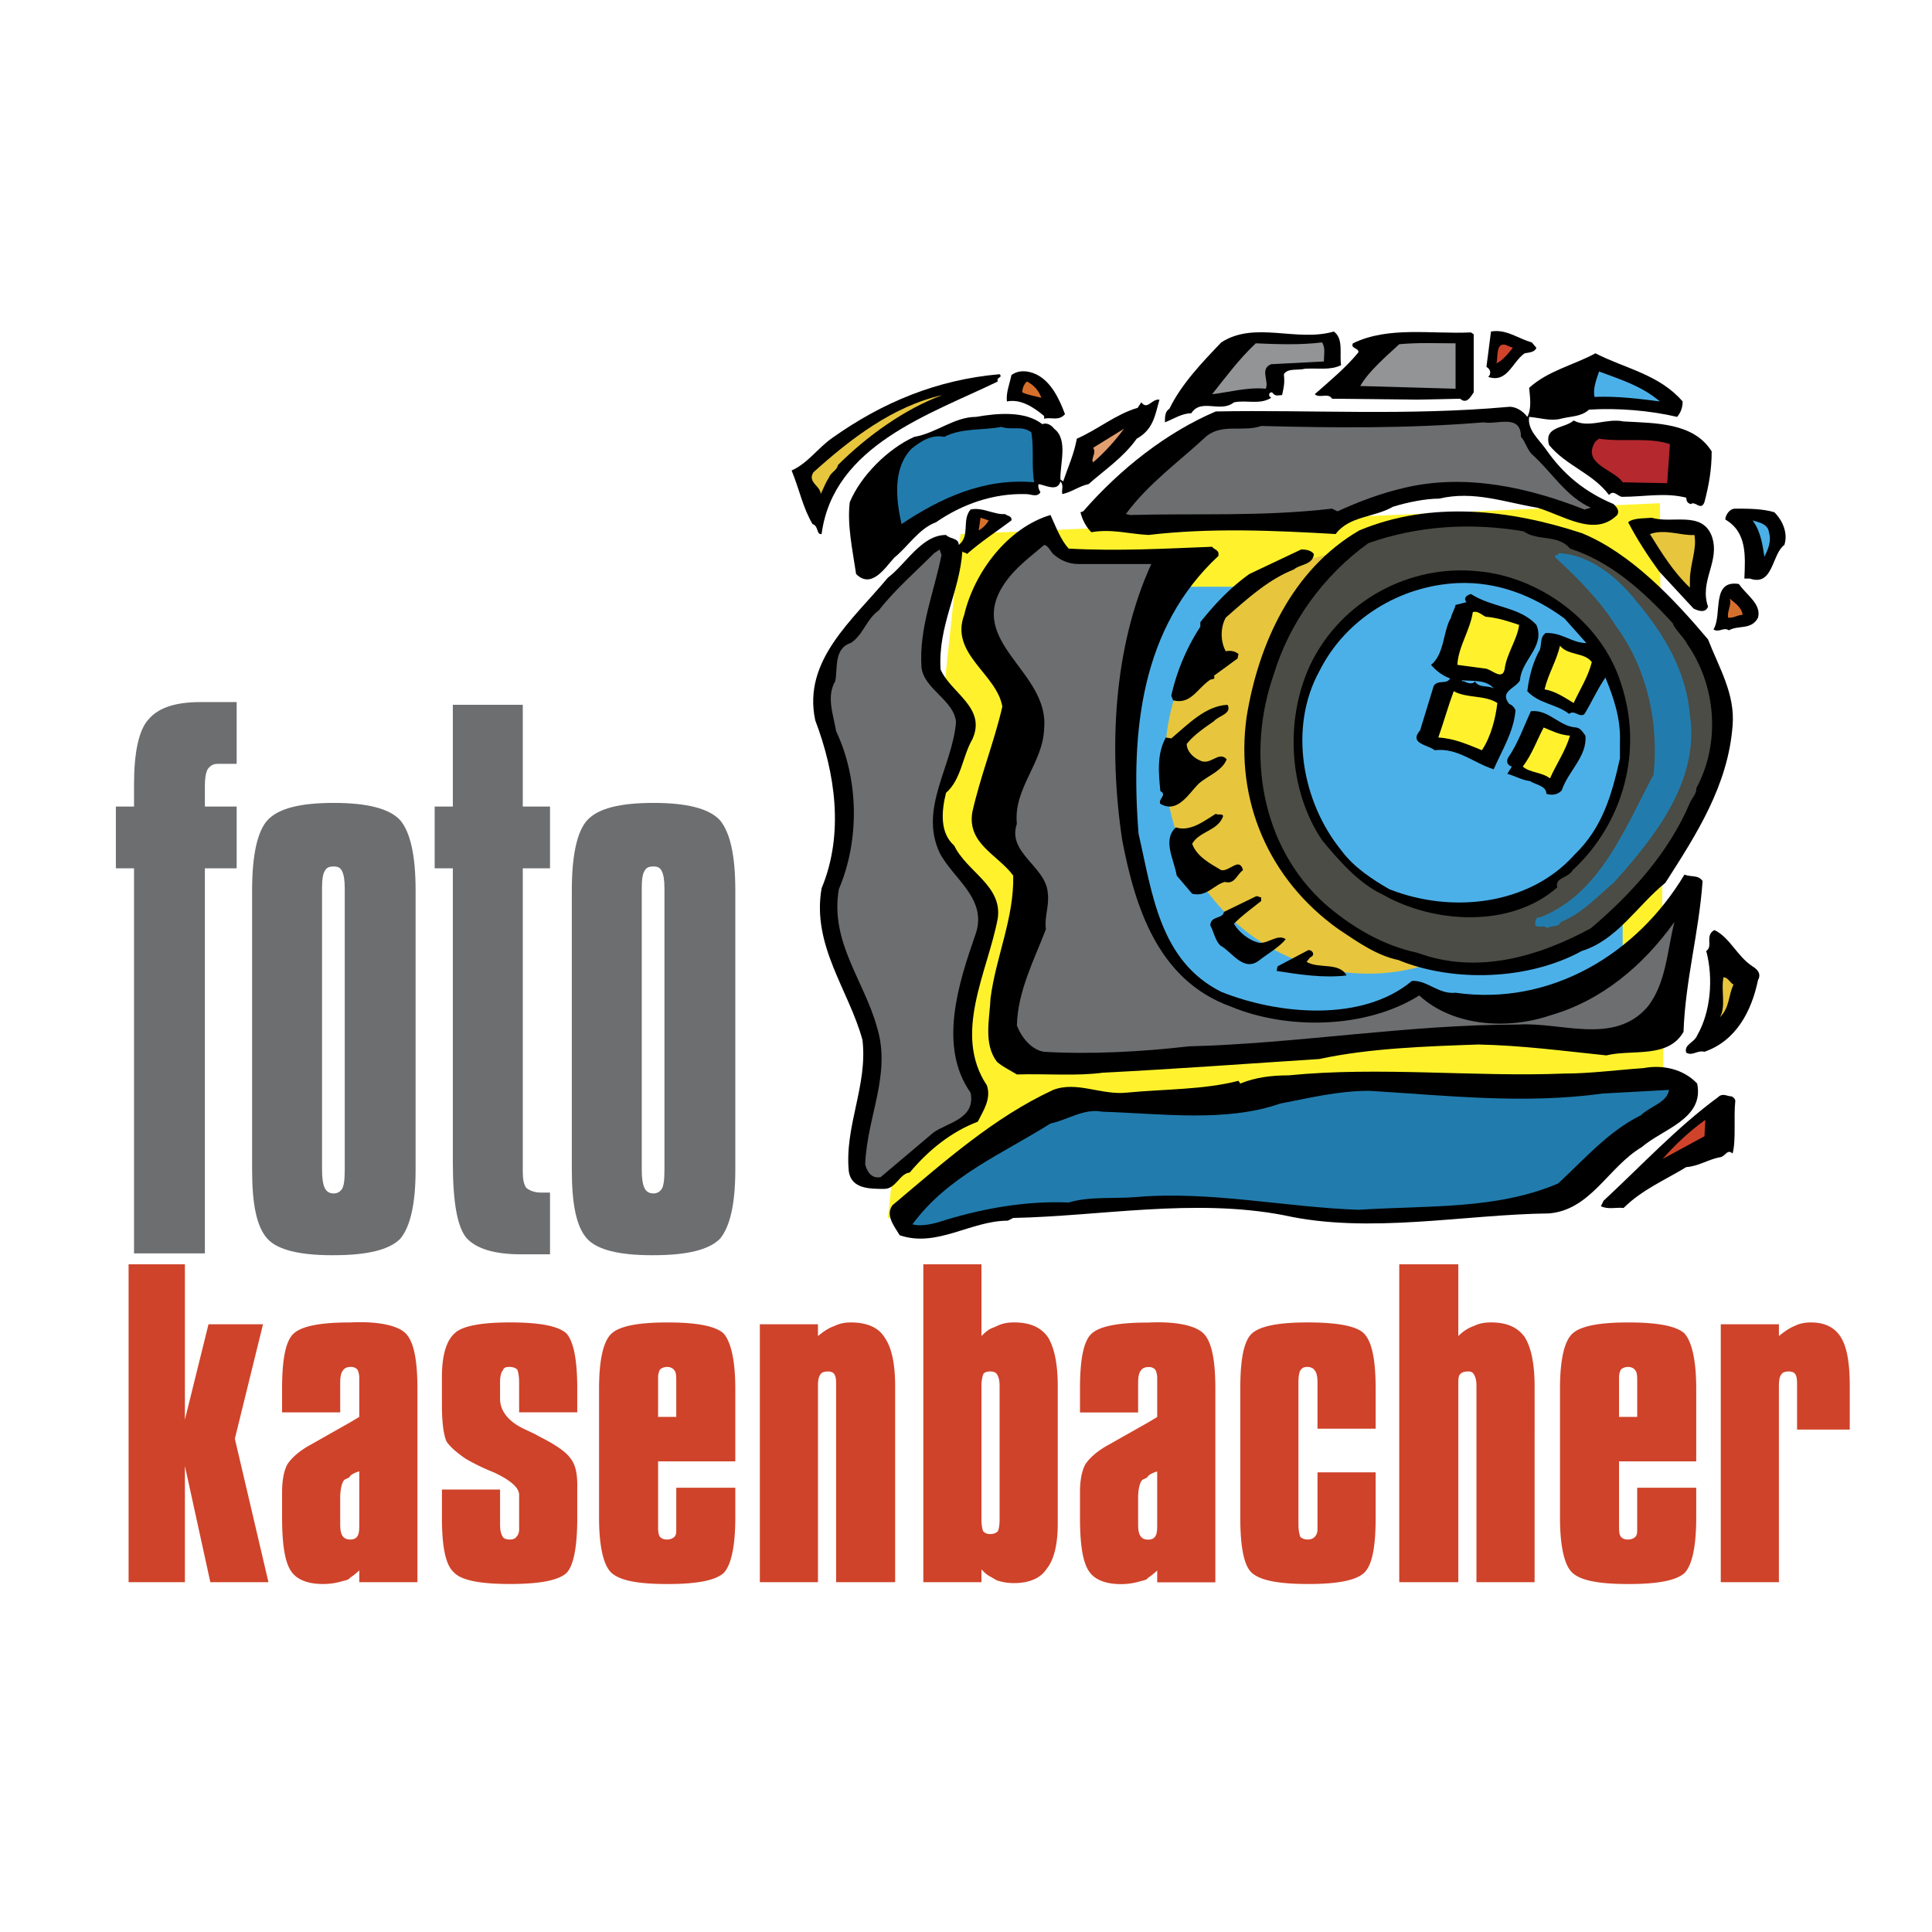
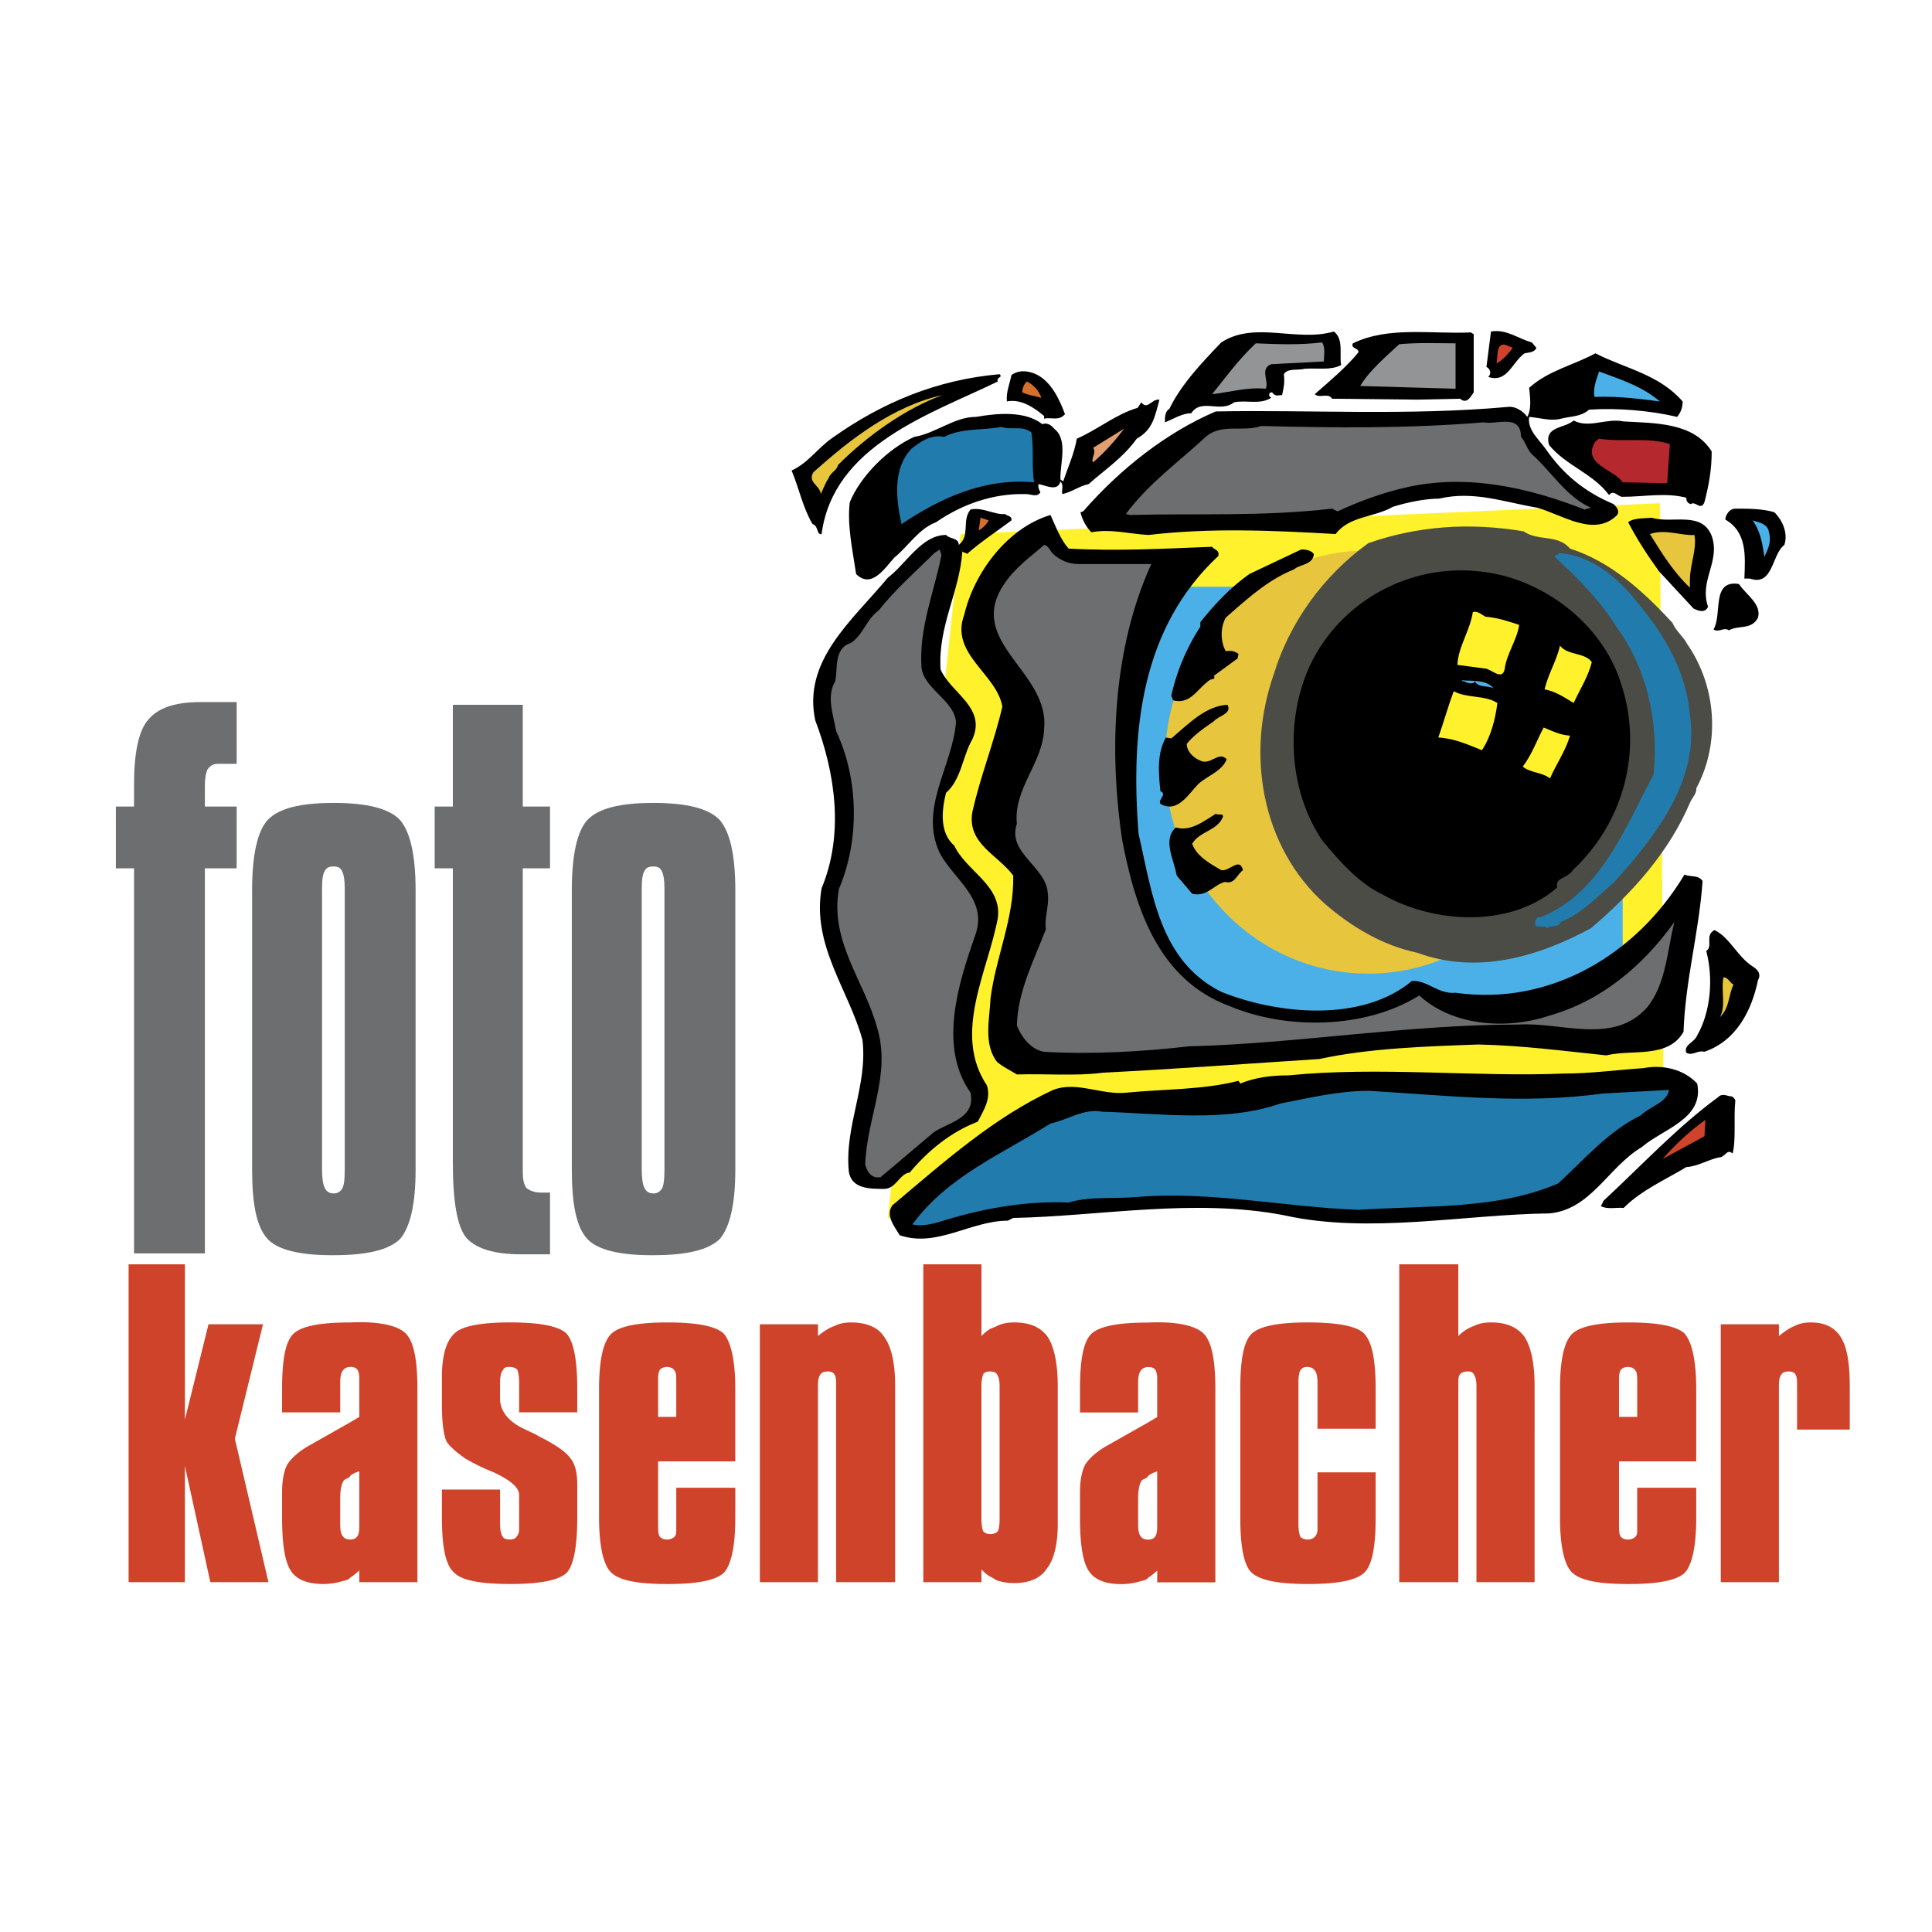
<svg xmlns="http://www.w3.org/2000/svg" width="2500" height="2500" viewBox="0 0 192.756 192.756">
  <g fill-rule="evenodd" clip-rule="evenodd">
    <path fill="#fff" d="M0 0h192.756v192.756H0V0z" />
    <path d="M19.988 70.047h3.625v6.163h-1.904c-.452 0-.725.182-.997.543-.181.361-.272.908-.272 1.632v2.082h3.172v6.163H20.44v38.421h-7.068V86.63H11.56v-6.163h1.812v-2.173c0-3.173.453-5.438 1.45-6.526.997-1.177 2.719-1.721 5.166-1.721zM33.309 125.232c3.354 0 5.527-.543 6.615-1.629.997-1.18 1.54-3.445 1.54-6.889V88.806c0-3.535-.543-5.799-1.54-6.979-1.088-1.178-3.353-1.721-6.615-1.721-3.353 0-5.528.543-6.616 1.721-.997 1.088-1.54 3.444-1.54 6.979v27.909c0 3.443.453 5.709 1.54 6.889.997 1.086 3.171 1.629 6.434 1.629l.182-.001zm0-6.162c-.454 0-.725-.18-.907-.543-.181-.361-.272-.996-.272-1.812V88.624c0-.904.091-1.449.272-1.721.182-.363.453-.455.907-.455.361 0 .634.091.815.455.181.362.271.905.271 1.721v28.091c0 .998-.09 1.633-.271 1.902-.181.274-.454.453-.815.453zM65.207 125.232c3.353 0 5.527-.543 6.615-1.629.997-1.18 1.54-3.445 1.54-6.889V88.806c0-3.535-.543-5.799-1.54-6.979-1.088-1.178-3.353-1.721-6.615-1.721-3.354 0-5.529.543-6.616 1.721-.997 1.088-1.54 3.444-1.54 6.979v27.909c0 3.443.453 5.709 1.54 6.889.997 1.086 3.172 1.629 6.435 1.629l.181-.001zm0-6.162c-.454 0-.726-.18-.908-.543-.18-.361-.271-.996-.271-1.812V88.624c0-.904.091-1.449.271-1.721.182-.363.454-.455.908-.455.36 0 .634.091.814.455.182.362.271.905.271 1.721v28.091c0 .998-.09 1.633-.271 1.902-.181.274-.454.453-.814.453zM45.18 70.319h6.978v10.148h2.718v6.163h-2.718v30.267c0 .727.091 1.27.362 1.631.363.271.815.455 1.451.455h.905v6.16h-2.899c-2.629 0-4.441-.543-5.438-1.631-.905-1.088-1.359-3.535-1.359-7.521V86.63h-1.813v-6.163h1.813V70.319z" fill="#6d6e70" />
    <path fill="#cf432a" d="M18.447 146.258v11.597H12.83v-31.714h5.617v15.496l2.356-9.516h5.438l-2.81 11.418 3.353 14.316h-5.799l-2.538-11.597zM44.092 148.611h5.8v3.445c0 .633.091.996.271 1.268.091.182.362.273.725.273.271 0 .543-.092.634-.273.181-.182.271-.451.271-.725v-3.443c0-.727-.814-1.451-2.537-2.264a21.078 21.078 0 0 1-2.81-1.359c-.907-.635-1.541-1.178-1.902-1.725-.272-.635-.454-1.811-.454-3.623v-2.809c0-2.176.454-3.627 1.268-4.35.726-.725 2.629-1.088 5.529-1.088 2.991 0 4.802.363 5.618 1.088.726.814 1.088 2.629 1.088 5.527v2.355h-5.8v-2.99c0-.635-.091-.996-.181-1.27-.182-.182-.454-.271-.816-.271-.362 0-.543.09-.634.363-.181.182-.271.635-.271 1.178v1.633c0 1.268.905 2.354 2.536 3.078.545.273.997.453 1.269.635 1.631.816 2.718 1.541 3.172 2.176.543.635.726 1.541.726 2.719v3.261c0 2.9-.362 4.803-1.088 5.529-.816.725-2.627 1.086-5.618 1.086-2.99 0-4.893-.361-5.618-1.178-.816-.725-1.179-2.537-1.179-5.438v-2.808h.001zM67.471 141.363v-3.443c0-.543 0-.996-.18-1.178-.091-.182-.363-.363-.725-.363-.272 0-.545.09-.726.271a1.706 1.706 0 0 0-.182.727v3.986h1.813zm-.905 12.235c-.363 0-.545-.092-.726-.273-.182-.271-.182-.635-.182-1.268v-6.254h7.703v-7.248c0-2.898-.453-4.713-1.178-5.527-.816-.725-2.628-1.088-5.618-1.088-2.901 0-4.713.363-5.528 1.088-.815.723-1.269 2.537-1.269 5.527v12.867c0 2.9.453 4.713 1.178 5.438.815.816 2.628 1.178 5.619 1.178h.09c2.9 0 4.712-.361 5.528-1.086.725-.727 1.178-2.539 1.178-5.529v-2.992h-5.89v4.17c0 .273 0 .543-.18.725-.182.18-.454.272-.725.272zM163.344 141.363v-3.443c0-.543 0-.996-.18-1.178-.092-.182-.363-.363-.725-.363-.273 0-.545.09-.727.271a1.72 1.72 0 0 0-.182.727v3.986h1.814zm-.905 12.235c-.363 0-.545-.092-.727-.273-.182-.271-.182-.635-.182-1.268v-6.254h7.703v-7.248c0-2.898-.453-4.713-1.178-5.527-.816-.725-2.627-1.088-5.617-1.088-2.902 0-4.713.363-5.529 1.088-.814.723-1.268 2.537-1.268 5.527v12.867c0 2.9.453 4.713 1.178 5.438.814.816 2.627 1.178 5.619 1.178h.088c2.902 0 4.713-.361 5.529-1.086.725-.727 1.178-2.539 1.178-5.529v-2.992h-5.891v4.17c0 .273 0 .543-.18.725-.18.18-.453.272-.723.272zM75.809 157.855v-25.734h5.799v1.178c.543-.453 1.087-.816 1.631-.996.543-.273 1.087-.363 1.631-.363 1.54 0 2.719.451 3.353 1.449.725.996 1.086 2.629 1.086 4.895V157.856H83.42v-19.572c0-.545 0-.906-.181-1.18-.091-.18-.362-.271-.634-.271-.362 0-.634.092-.725.271-.183.182-.272.545-.272 1.18v19.572h-5.799v-.001zM98.826 157.312c.18.09.453.271.633.363a5.32 5.32 0 0 0 1.723.27c1.451 0 2.627-.451 3.262-1.449.725-.904 1.088-2.447 1.088-4.439v-13.774c0-2.266-.363-3.898-.996-4.895-.727-.998-1.814-1.449-3.354-1.449-.635 0-1.178.09-1.723.363-.18.088-.453.18-.633.27-.363.184-.635.455-.906.727v-7.158h-5.801v31.715h5.801v-1.27c.271.273.543.545.906.726zm0-4.259c-.363 0-.545-.088-.727-.271-.09-.182-.18-.635-.18-1.178v-13.32c0-.545.09-.906.18-1.18.092-.18.363-.271.635-.271h.092c.271 0 .543.092.633.271.182.273.271.635.271 1.18v13.32c0 .635-.09.996-.18 1.178-.181.183-.452.271-.724.271zM131.447 146.893h5.801v4.529c0 2.99-.363 4.803-1.18 5.529-.814.725-2.627 1.086-5.527 1.086-2.99 0-4.893-.361-5.709-1.178-.725-.725-1.088-2.537-1.088-5.438v-12.867c0-2.99.363-4.805 1.18-5.527.814-.725 2.627-1.088 5.527-1.088 2.99 0 4.893.363 5.617 1.088.816.814 1.18 2.629 1.18 5.527v3.986h-5.801v-4.621c0-.543-.092-.996-.271-1.178-.092-.182-.363-.363-.725-.363-.363 0-.543.09-.725.363-.092.182-.182.543-.182 1.178v14.137c0 .633.09.996.182 1.268.182.182.453.273.725.273.361 0 .543-.092.725-.273.18-.182.271-.451.271-.725v-5.706zM139.604 157.855V126.14h5.891v7.158c.451-.453.996-.816 1.539-.996.545-.273 1.088-.363 1.723-.363 1.539 0 2.627.451 3.352 1.449.635.996.998 2.629.998 4.895V157.855h-5.801v-19.572c0-.545-.09-.906-.271-1.18-.09-.18-.271-.271-.543-.271-.453 0-.635.092-.816.271-.18.182-.18.545-.18 1.18v19.572h-5.892zM171.682 157.855v-25.734h5.801v1.178c.543-.453 1.088-.816 1.541-.996.543-.273 1.086-.363 1.629-.363 1.359 0 2.357.451 2.992 1.449.635.996.906 2.629.906 4.895v4.347h-5.258v-4.348c0-.545 0-.906-.18-1.18-.09-.18-.363-.271-.633-.271-.363 0-.635.092-.727.271-.182.182-.271.545-.271 1.18v19.572h-5.8z" />
    <path fill="#fff22d" d="M165.973 111.096l-77.388 10.422 7.25-68.235 69.774-3.081.364 60.894z" />
    <path fill="#4cb0e8" d="M161.895 100.949h-57.088v-42.41h57.088v42.41z" />
    <path d="M156.73 76.028c0 11.691-9.062 21.113-20.209 21.113-11.234 0-20.297-9.421-20.297-21.113 0-11.689 9.062-21.113 20.297-21.113 11.147 0 20.209 9.423 20.209 21.113z" fill="#e7c63d" />
    <path d="M89.763 123.24c-.543-.906-1.45-1.994-.725-2.99 5.166-4.35 10.149-8.789 16.04-11.51 2.355-.906 4.803.545 7.34.273 3.715-.363 7.611-.273 11.146-1.18l.18.273c1.543-.635 3.172-.816 4.805-.816 9.061-.904 18.576.182 27.547-.182 2.537 0 5.256-.361 7.883-.543 1.904-.361 3.988.09 5.348 1.541.725 3.535-3.443 4.529-5.529 6.342-3.352 1.994-5.074 6.254-9.242 6.615-8.428.09-17.941 2.084-26.461.182-8.971-1.721-18.305.092-27.004.271l-.543.271c-3.716.002-7.069 2.721-10.785 1.453z" />
    <path d="M91.032 122.152c3.534-4.803 8.88-6.979 13.775-10.059 1.721-.363 3.352-1.541 5.164-1.178 5.891.18 12.324 1.088 17.762-.814 2.898-.545 5.709-1.27 8.881-1.27 7.611.453 15.404 1.359 23.289.27l6.613-.361c-.18 1.27-1.902 1.633-2.809 2.537-3.172 1.541-5.617 4.352-8.246 6.797-6.162 2.629-12.957 2.176-19.936 2.629-7.432-.273-14.771-1.904-22.201-1.27-2.176.182-4.621-.09-6.705.543-4.078-.182-8.338.545-12.234 1.725-1.087.361-2.357.723-3.353.451z" fill="#217cad" />
    <path d="M159.721 120.342l.27-.547c3.807-3.531 7.342-7.34 11.42-10.328.453-.453.904-.092 1.27-.092.182 0 .451.273.451.453-.182 1.723.092 3.896-.27 5.256-.547-.453-.635.182-1.18.363-1.178.182-2.174.906-3.443.996-2.084 1.27-4.441 2.266-6.254 4.078-.723-.091-1.54.182-2.264-.179zM84.688 116.896c-.452-4.529 1.904-8.607 1.36-13.141-1.36-4.982-5.074-9.422-4.077-15.132 2.265-5.438 1.358-11.509-.636-16.765-1.269-5.98 3.715-9.968 7.25-14.226 1.812-1.36 3.353-4.259 5.799-4.259.453.452 1.269.272 1.269.997 1.178-.908.272-2.447 1.178-3.535 1.178-.271 2.356.544 3.444.453.182.181.725.181.635.634-1.451 1.088-2.99 2.085-4.441 3.353-.091-.182-.363-.092-.454-.272-.272 4.079-2.446 7.43-2.174 11.78.997 2.356 4.622 3.807 3.17 6.977-.996 1.723-1.086 3.987-2.627 5.346-.453 1.814-.634 3.987.816 5.258 1.269 2.628 4.803 3.987 4.35 7.249-.998 5.346-4.532 11.506-1.088 16.674.453 1.359-.363 2.537-.906 3.623-2.627.998-4.894 2.811-6.796 5.076-.997.088-1.36 1.629-2.537 1.629-1.45.002-3.262.002-3.535-1.719z" />
    <path d="M86.32 116.172c.182-4.803 2.628-8.973 1.178-13.684-1.269-4.621-4.712-8.518-3.806-13.773 2.084-4.894 1.993-10.966-.271-15.767-.272-1.631-.997-3.444-.091-4.984.272-1.179-.181-3.263 1.541-3.807 1.269-.814 1.54-2.356 2.809-3.262 1.541-1.994 3.715-3.896 5.528-5.709l.543-.362.181.545c-.725 3.716-2.265 7.249-1.993 11.236.272 2.174 3.262 3.262 3.443 5.437-.363 4.439-3.715 8.608-1.631 13.048 1.359 2.63 4.892 4.624 3.535 8.247-1.632 4.713-3.716 11.057-.454 15.678.543 2.629-2.356 2.99-3.715 3.988l-5.255 4.439c-.907.181-1.361-.546-1.542-1.27z" fill="#6d6e70" />
    <path d="M170.143 111.73l-.092 1.633-4.168 2.266c1.178-1.359 2.719-2.811 4.26-3.899z" fill="#cf432a" />
    <path d="M99.459 105.932c-1.359-1.812-.725-4.258-.633-6.342.543-4.169 2.355-7.975 2.264-12.235-1.539-2.084-4.621-3.171-4.078-6.342.816-3.625 2.176-6.978 2.992-10.513-.545-3.262-5.257-5.255-3.806-9.152.998-4.259 4.349-8.699 8.609-9.968.543 1.178.996 2.446 1.812 3.353 4.893.271 9.605 0 14.316-.182.182.271.543.271.635.633v.272c-7.703 7.159-8.789 17.399-7.975 27.729 1.359 5.89 2.084 12.687 8.246 15.769 5.619 2.264 14.047 3.08 19.031-1.088 1.539-.092 2.627 1.357 4.35 1.18 9.514 1.355 18.121-3.899 22.834-11.783.727.272 1.359 0 1.812.634-.361 5.167-1.721 9.877-1.902 15.045-1.541 2.717-5.166 1.719-7.701 2.354-4.352-.451-8.43-.996-12.779-1.086-5.074.182-10.873.361-15.857 1.449-7.068.453-14.318.996-21.568 1.361-2.717.361-5.617.088-8.607.178-.725-.45-1.36-.723-1.995-1.266zM168.238 105.027c-.271-.816.814-.998 1.088-1.723 1.359-2.355 1.629-5.709.906-8.427.723-.455-.182-1.542.814-2.085 1.541.725 2.266 2.628 3.807 3.624.453.273.908.725.545 1.359-.635 3.082-2.176 6.072-5.348 7.16-.724-.181-1.177.454-1.812.092z" />
    <path d="M101.453 102.309c.092-3.445 1.723-6.527 2.898-9.607-.18-1.178.363-2.355.184-3.625-.184-2.628-4.078-3.987-3.082-6.886-.363-3.535 2.627-6.071 2.719-9.516.543-5.707-7.883-8.607-3.986-14.407 1.086-1.631 2.627-2.719 3.986-3.896.363 0 .635.634.906.906.725.634 1.541.997 2.537.997h7.25c-3.807 8.337-4.26 18.486-2.902 27.547 1.271 6.614 3.535 13.955 10.785 16.582 5.617 2.357 13.502 2.268 18.85-1.086 3.352 3.08 8.789 3.443 13.047 1.994 5.076-1.451 9.244-4.895 12.416-9.334-.725 2.81-.814 6.162-2.719 8.518-3.354 3.807-8.609 1.451-12.867 1.723-11.057 0-22.021 1.902-32.895 2.176-4.621.543-9.877.814-14.408.543-1.27-.184-2.266-1.452-2.719-2.629z" fill="#6d6e70" />
    <path fill="#fff" d="M101.545 104.846l-.274-.274.274.274z" />
    <path d="M171.953 97.504c.453 0 .635.545.996.727-.543 1.178-.361 2.264-1.357 3.262.635-1.091.09-2.72.361-3.989z" fill="#e7c63d" />
-     <path d="M127.369 96.871l.092-.455 3.08-1.63c.363 0 .635.361.363.634-.273.091-.363.361-.545.543 1.18.726 3.262 0 3.988 1.359-2.265.274-4.712-.09-6.978-.451zM133.533 92.702c-6.979-4.982-10.332-12.868-9.154-21.204 1.18-7.25 4.531-14.681 11.236-18.577 7.16-2.99 15.043-2.084 22.203.272 4.891 1.993 9.242 6.615 12.594 10.602 1.09 2.81 2.719 5.438 2.449 8.61-.455 5.98-3.627 10.873-6.707 15.675-2.811 2.267-4.803 5.708-8.336 6.797-5.256 2.898-12.779 3.171-18.305.904-2.175-.452-4.077-1.811-5.98-3.079zM120.754 92.34c0-.998 1.27-.634 1.359-1.36l3.174-1.541c.18-.091.361.091.543.091v.362c-.906.726-1.814 1.359-2.721 2.267.455.815 1.541 1.72 2.539 1.902.906.091 1.812-.907 2.629-.361-.637.814-1.814 1.448-2.719 2.173-1.543 1.088-2.629-.905-3.807-1.539-.544-.546-.634-1.36-.997-1.994z" />
    <path d="M132.172 90.165c-6.342-5.71-7.885-14.953-5.074-22.926 1.541-5.075 4.893-9.787 9.424-13.049 4.895-1.722 10.15-2.084 15.496-1.177 1.359.997 3.443.271 4.621 1.722 3.986 1.269 7.25 4.167 10.24 7.43.271.725 1.088 1.359 1.449 2.084 2.9 4.168 3.354 9.878.906 14.408.092.452-.451.998-.633 1.45-2.086 4.894-5.711 8.97-9.879 12.505-5.346 2.9-11.418 4.622-17.307 2.448-3.442-.727-6.524-2.54-9.243-4.895z" fill="#4a4c45" />
    <path d="M153.195 92.34c-.09-.272 0-.907.453-.816 6.072-2.357 8.52-9.063 11.326-14.228.545-5.165-.633-10.602-3.713-14.771-1.541-2.537-3.988-4.984-6.072-6.887-.182-.362.271-.182.361-.454 3.082.183 5.801 2.356 7.793 4.895 2.719 3.262 4.895 6.887 5.258 11.236.994 6.523-3.443 12.143-7.613 16.764-1.721 1.45-3.17 3.081-5.256 3.896-.271.634-.904.273-1.359.634-.271-.359-.814.002-1.178-.269z" fill="#217cad" />
    <path d="M131.9 83.821c-3.352-4.983-3.715-12.053-1.178-17.488 3.08-6.435 9.967-10.059 16.764-9.334 6.162.543 12.324 5.075 14.227 11.146 2.266 6.707.271 13.956-4.803 18.668-.453.815-1.812.725-1.541 1.721-4.621 4.078-12.322 3.626-17.396.725-2.358-1.088-4.352-3.354-6.073-5.438z" />
-     <path d="M133.803 84.818c-3.895-4.804-5.254-12.234-2.174-17.851 2.629-5.256 8.064-8.52 13.773-8.791 3.988-.181 7.611 1.269 10.693 3.535l2.174 2.446c-1.449 0-2.445-1.086-4.076-.997-.545.454-.363.907-.545 1.631-.725 1.27-1.086 2.719-1.27 4.169 1.18 1.268 2.9 1.268 4.17 2.265.543-.454 1.086.453 1.541 0 .725-1.178 1.268-2.447 2.084-3.625.814 1.993 1.539 4.078 1.449 6.434v1.632c-.814 3.624-1.721 6.885-4.531 9.604-4.529 5.076-12.324 5.89-18.484 3.444-1.722-.995-3.535-2.175-4.804-3.896z" fill="#4cb0e8" />
    <path d="M117.4 87.355c-.271-1.629-1.447-3.534-.09-4.803 1.451.455 2.811-.634 3.988-1.359.271.182.725-.092.725.272-.545 1.45-2.357 1.45-3.08 2.719.451 1.268 1.811 1.994 2.898 2.628.814.182 1.812-1.36 2.174 0-.635.452-.814 1.45-1.811 1.177-1.088.273-1.812 1.541-3.262 1.178l-1.542-1.812zM115.77 80.197c-.271-.454.727-.907 0-1.269-.18-1.814-.361-3.716.545-5.346l.545.091c1.721-1.45 3.441-3.262 5.617-3.354.453.906-.906 1.088-1.359 1.63-.906.635-1.994 1.36-2.719 2.267 0 .726.635 1.359 1.268 1.63 1.088.634 1.904-.996 2.719-.091-.451 1.18-1.902 1.632-2.809 2.448-.997.996-2.085 2.99-3.807 1.994zM154.283 79.199c0-.813-1.088-.904-1.631-1.268-.816-.091-1.541-.543-2.266-.725l.453-.726c-.363-.088-.635-.452-.363-.904.998-1.45 1.541-3.083 2.266-4.622 1.812-.182 2.809 1.539 4.531 1.63.453.09.635.455.906.815.18 2.085-1.723 3.535-2.355 5.438-.363.453-.996.544-1.541.362z" />
    <path d="M151.928 76.48c.906-1.177 1.449-2.718 2.084-3.896.906.363 1.539.725 2.627.815-.451 1.542-1.359 2.81-1.994 4.261-.815-.634-1.993-.546-2.717-1.18z" fill="#fff22d" />
    <path d="M143.137 74.851c-.633-.543-2.627-.634-1.449-1.994l1.359-4.441c.453-.634 1.268-.09 1.631-.724-.725-.273-1.359-.725-1.902-1.359 1.359-1.088 1.178-3.354 1.992-4.712.092-.454.363-.816.455-1.269l1.086-.271c-.363-.454.09-.725.453-.816 2.084 1.359 4.893 1.269 6.525 3.082.906 2.174-1.541 3.534-1.633 5.527-.451.816-2.082 1.088-1.086 2.356.271.091.543.363.635.635-.182 2.176-1.359 3.987-2.176 5.89-1.994-.635-3.625-2.177-5.89-1.904z" />
    <path d="M143.5 73.582c.543-1.541.996-3.171 1.539-4.622 1.27.725 3.082.362 4.352 1.177-.182 1.542-.635 3.354-1.541 4.713-1.36-.543-2.719-1.177-4.35-1.268zM154.102 68.778c.363-1.54 1.178-2.809 1.541-4.35.814.997 2.447.636 3.172 1.633-.363 1.449-1.18 2.717-1.812 4.076-.907-.543-1.814-1.177-2.901-1.359z" fill="#fff22d" />
    <path d="M116.859 69.413a20.993 20.993 0 0 1 2.898-6.887v-.452c1.449-1.813 2.99-3.443 4.893-4.804l5.166-2.447c.543 0 .996.092 1.268.454-.09 1.087-1.357.997-1.992 1.54-2.537.997-4.621 2.9-6.797 4.803-.543.997-.543 2.356 0 3.353.545-.091.906 0 1.27.271l-.092.454-2.355 1.721c.182.454-.271.273-.453.454-1.27.906-1.902 2.447-3.625 1.994l-.181-.454z" />
    <path d="M147.125 67.963c-.092.362-.727.181-.906.091-.092-.091-.273-.091-.363-.091v-.091c.998.091 2.447-.091 3.172.816-.635-.362-1.45 0-1.903-.725z" fill="#4cb0e8" />
    <path d="M145.402 66.333c.092-1.813 1.27-3.444 1.541-5.256.453-.182.906.271 1.27.453 1.178.091 2.264.454 3.352.816-.182 1.449-1.27 2.899-1.449 4.439-.271 1.179-1.359-.09-1.994-.09l-2.72-.362z" fill="#fff22d" />
    <path d="M170.955 62.797c.908-1.449-.27-4.984 2.539-4.53.727 1.088 2.268 1.994 1.904 3.353-.635 1.268-1.994.725-2.902 1.268-.543-.362-.994.272-1.541-.091z" />
-     <path d="M172.406 61.62c-.092-.726.363-1.178.182-1.903.361.363 1.18.815 1.271 1.631-.547 0-.91.363-1.453.272z" fill="#d76f2c" />
    <path d="M165.52 56.999c-1.178-1.631-2.176-3.172-3.08-4.894.543-.453 1.539-.362 2.355-.453 1.994.634 4.984-.725 5.98 1.811.906 2.539-1.268 4.442-.363 7.069-.27.634-.904.454-1.449.182l-3.443-3.715z" />
    <path d="M164.613 53.283c1.541-.542 3.08.181 4.439.092.273 1.448-.451 2.899-.451 4.531v.725c-1.632-1.542-2.81-3.446-3.988-5.348z" fill="#e7c63d" />
    <path d="M174.037 57.724c.092-2.266.273-4.623-1.902-5.891 0-.362.361-1.086.996-1.086 1.271 0 2.721 0 3.898.361.904.907 1.359 2.175.996 3.263-1.268.906-1.086 4.167-3.441 3.353h-.547zM85.414 57.27c-.363-2.447-.906-4.893-.634-7.159 1.087-2.627 3.806-5.346 6.434-6.524 2.174-.362 3.987-1.994 6.162-1.994 2.084-.362 4.895-.634 6.615.726.453-.182.906.091 1.178.452 1.451 1.088.543 3.626.635 5.075l.271.182c.453-1.359 1.088-2.719 1.359-4.26 2.084-.906 3.896-2.446 6.07-3.08l.363-.545c.635.816.998-.362 1.812-.271-.453 1.631-.635 2.991-2.266 3.896-1.359 1.903-3.17 3.081-4.801 4.532-.908.18-1.723.814-2.629.996-.09-.543.182-.816-.182-1.268-.271 1.086-1.539.362-2.174.272-.092.18 0 .542.18.814-.361.544-.906.182-1.449.182-3.262-.09-6.344.997-8.972 2.809-1.721.635-2.809 2.447-4.168 3.534-.905.997-2.263 3.171-3.804 1.631z" />
    <path d="M174.854 51.924c.635.181 1.543.363 1.633 1.177.271.908-.09 1.722-.455 2.447-.18-1.177-.362-2.536-1.178-3.624z" fill="#4cb0e8" />
    <path d="M108.885 53.101c-.545-.542-.908-1.269-1.088-1.993l.271-.09c3.715-4.26 8.336-7.884 13.23-9.968 9.424-.182 19.029.452 29.178-.454.635-.09 1.451.363 1.902.997.455-.815.273-1.994.184-2.899 1.902-1.722 4.439-2.265 6.615-3.444 2.99 1.54 6.342 2.084 8.699 4.803 0 .634-.184 1.086-.545 1.54-2.719-.634-5.891-.905-8.789-.725-.816.725-1.723.634-2.811.906-.996.272-2.084-.09-3.17-.182-.184 1.269.904 2.175 1.631 3.172 1.811 2.628 3.986 4.349 6.795 5.528.273.272.635.634.363 1.087-2.266 2.266-5.438 0-7.975-.725-3.262-.544-6.344-1.722-9.787-.906-1.359 0-3.172.361-4.621.815-1.902 1.087-4.35.905-5.709 2.718-6.254-.362-12.506-.633-18.666.092-1.903-.09-3.715-.633-5.707-.272zM81.064 52.287c-.997-1.722-1.269-3.353-2.085-5.347 1.632-.725 2.629-2.265 4.078-3.262 4.984-3.535 10.421-5.799 16.673-6.343.363.363-.361.271-.18.726-6.706 3.262-16.402 6.343-17.58 15.223-.543.091-.272-.817-.906-.997z" />
    <path d="M97.828 51.652l.814.271a2.613 2.613 0 0 1-.996.997l.182-1.268z" fill="#d76f2c" />
    <path d="M89.945 52.287c-.544-2.447-.907-5.529.997-7.521.906-.725 1.993-1.45 3.262-1.178 1.722-.906 3.806-.634 5.708-.996 1.088.362 1.994-.181 2.99.543.273 1.721 0 3.353.273 4.983-5.075-.452-9.425 1.632-13.23 4.169z" fill="#217cad" />
    <path d="M112.326 51.29c2.268-3.081 5.348-5.256 8.066-7.793 1.631-1.268 3.623-.362 5.438-.997 7.158.182 14.498.271 22.199-.363 1.27.273 3.717-.906 3.717 1.45.453.454.633 1.36 1.178 1.813 1.904 1.721 3.352 4.168 5.799 5.256l-.633.181c-5.527-2.175-11.781-3.625-17.943-2.175-2.355.544-4.531 1.36-6.705 2.356l-.543-.271c-7.068.815-13.504.452-20.117.634l-.456-.091z" fill="#6d6e70" />
    <path d="M168.238 49.658c-2.084-.544-4.168-.09-6.434-.09-.453-.091-.816-.726-1.27-.181-1.631-2.175-4.26-2.9-5.98-4.984-.543-1.904 1.541-1.632 2.447-2.447 1.541.815 3.264-.271 4.982.091 3.174.181 6.979.09 8.791 2.99 0 1.812-.271 3.353-.725 5.074-.363.907-.906-.181-1.359.182-.362-.091-.452-.363-.452-.635z" />
    <path d="M81.155 47.121c3.715-3.353 7.974-6.615 12.867-7.702-3.715 1.358-7.521 4.077-10.42 6.978-.091.543-.725.724-.907 1.269-.362.543-.543 1.087-.814 1.63-.001-.816-1.36-1.178-.726-2.175z" fill="#e7c63d" />
    <path d="M161.895 48.118c-.814-1.269-4.168-1.812-2.717-4.077l.361-.272c2.266.362 4.984-.181 7.068.544l-.271 3.896-4.441-.091z" fill="#b4282e" />
    <path d="M109.064 44.675l3.082-1.904c-.725.997-1.902 2.356-3.082 3.353-.271-.363.364-.906 0-1.449z" fill="#e29e6f" />
    <path d="M116.225 42.137c0-.543 0-1.086.451-1.359 1.18-2.446 3.264-4.622 5.166-6.615 3.354-2.174 7.521 0 11.236-1.087.998.724.543 2.266.725 3.354-1.088.543-2.264.271-3.623.361-.635.182-1.723-.09-2.086.544.092.906 0 1.269-.18 2.085-.453 0-.635.18-.998-.272-.09 0-.271 0-.271.181-.09.181.092.271.182.363-1.178.726-2.447.181-3.717.452-1.357 1.088-3.26-.452-4.258 1.088-.907-.001-1.723.543-2.627.905zM104.172 41.502c-1.088-.906-2.355-1.722-3.715-1.449-.092-.907.271-1.722.453-2.628.723-.544 1.631-.453 2.445-.091 1.541.726 2.355 2.537 2.9 3.987-.635.725-1.359.271-2.084.453v-.272h.001z" />
    <path d="M159.086 39.6c-.182-.815.182-1.721.453-2.537 2.174.815 4.258 1.449 6.07 2.991-2.084-.273-4.257-.545-6.523-.454z" fill="#4cb0e8" />
    <path d="M141.416 39.872l-8.518-.091c-.363-.634-1.27 0-1.723-.453 1.539-1.359 3.082-2.627 4.35-4.169.09-.452-.816-.362-.545-.906 3.535-1.722 7.795-.906 11.781-1.087l.271.182v5.799c-.361.544-.725 1.178-1.359.634l-4.257.091z" />
    <path d="M101.996 39.147c0-.453.182-.815.453-1.087.727.362 1.18.906 1.451 1.631-.634-.182-1.359-.272-1.904-.544z" fill="#d76f2c" />
    <path d="M120.936 39.328c1.449-1.812 2.629-3.443 4.352-5.075 2.082.091 4.439.181 6.613-.091.363.545.182 1.269.182 1.903l-5.256.272c-1.178.453-.182 1.722-.543 2.446-1.813-.18-3.718.364-5.348.545zM135.707 38.512c.906-1.54 2.627-2.99 3.896-4.168 1.902-.182 3.715-.091 5.619-.091v4.531l-9.515-.272z" fill="#929496" />
    <path d="M148.303 36.61l.453-3.534c1.539-.272 2.719.724 4.078 1.087l.453.545c-.182.452-.725.452-1.18.543-1.268.905-1.721 2.99-3.623 2.355.362-.362.18-.815-.181-.996z" />
    <path d="M149.299 36.247c.182-.634-.09-2.174.996-1.812.182.091.453.182.637.273-.364.451-.998 1.268-1.633 1.539zM34.94 153.598c-.905 0-.997-.787-.997-1.541v-2.629c0-.816.158-1.467.362-1.723.16-.199.523-.188.634-.451.181-.184.544-.361.906-.453v5.256c.001.73.023 1.541-.905 1.541zm0 3.804c-.155.24-.542.281-.815.361a6.61 6.61 0 0 1-1.903.273c-1.541 0-2.628-.453-3.172-1.27-.634-.906-.906-2.719-.906-5.346v-2.537c0-1.18.182-2.176.543-2.809.362-.543.997-1.178 2.084-1.812l4.168-2.357.906-.543v-3.896c0-.363-.091-.635-.181-.816a.82.82 0 0 0-.635-.271h-.09c-.362 0-.634.182-.725.363-.181.182-.271.635-.271 1.178v2.99h-5.8v-2.355c0-2.99.363-4.805 1.179-5.527.815-.725 2.628-1.088 5.618-1.088l.137-.006c2.896-.121 4.665.371 5.391 1.094.815.814 1.178 2.629 1.178 5.527v19.301h-5.8v-1.178a6.243 6.243 0 0 1-.906.724zM114.547 153.609c-.904 0-.996-.787-.996-1.541v-2.629c0-.816.156-1.467.361-1.723.16-.197.523-.188.635-.451.182-.184.543-.361.906-.453v5.256c0 .731.022 1.541-.906 1.541zm0 3.805c-.154.24-.543.279-.816.361a6.598 6.598 0 0 1-1.902.273c-1.541 0-2.627-.453-3.172-1.27-.635-.906-.906-2.719-.906-5.346v-2.537c0-1.18.182-2.176.543-2.809.363-.543.998-1.178 2.084-1.812l4.17-2.357.906-.543v-3.896c0-.363-.092-.633-.182-.816a.819.819 0 0 0-.635-.271h-.09c-.363 0-.635.182-.725.363-.182.182-.271.635-.271 1.178v2.992h-5.801v-2.357c0-2.99.363-4.805 1.18-5.527.814-.725 2.627-1.088 5.617-1.088l.137-.006c2.896-.121 4.666.371 5.391 1.094.814.814 1.18 2.627 1.18 5.527v19.301h-5.801v-1.178a6.373 6.373 0 0 1-.907.724z" fill="#cf432a" />
  </g>
</svg>